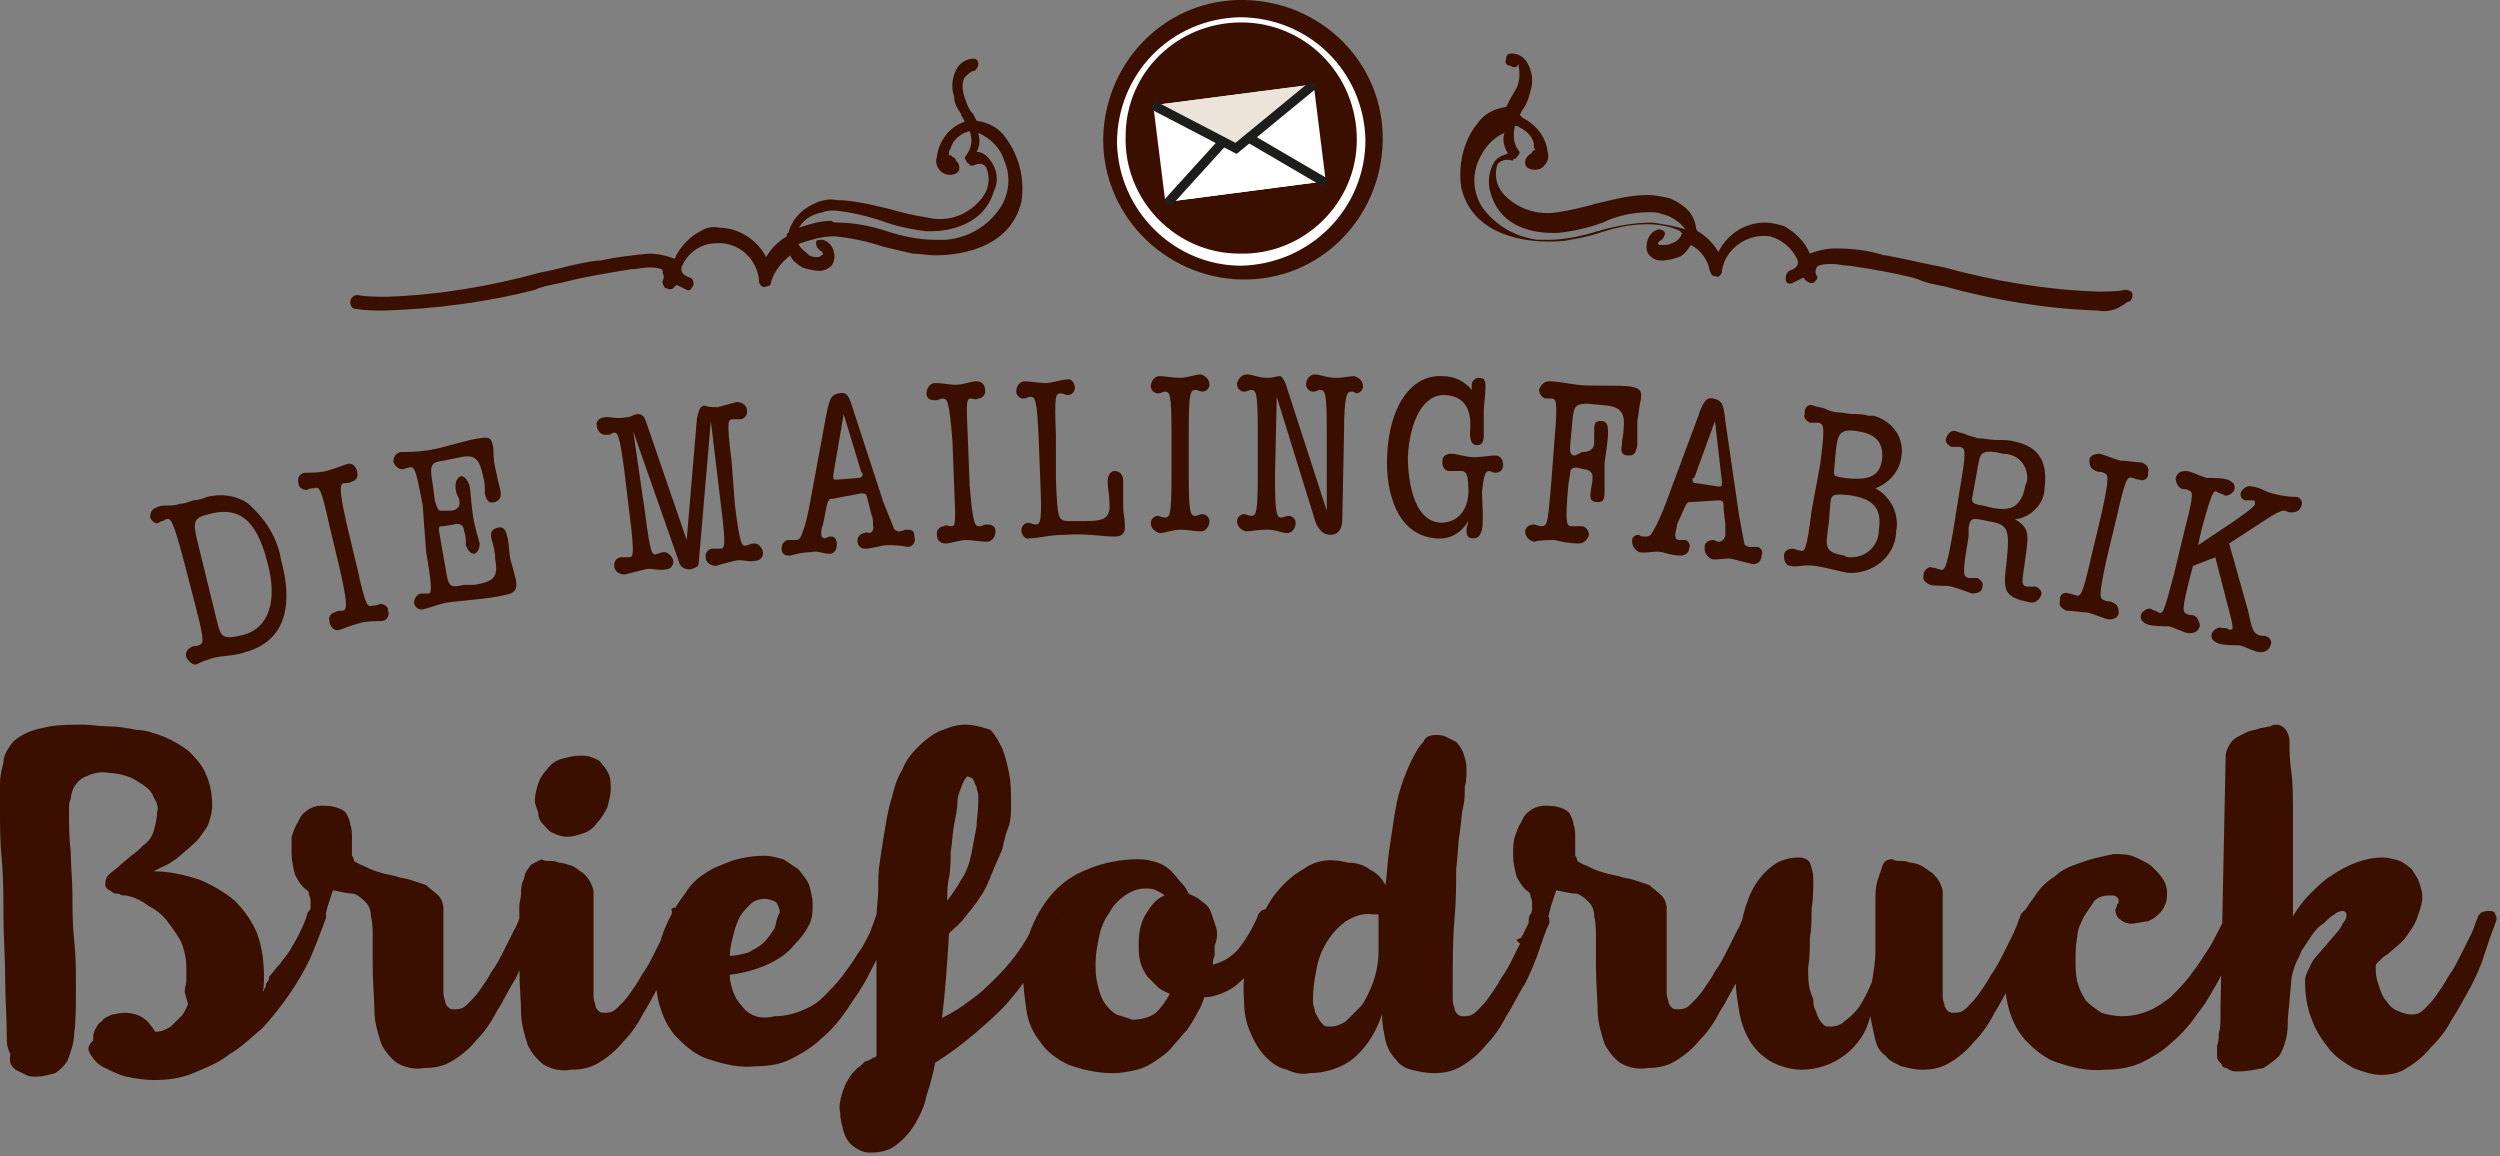
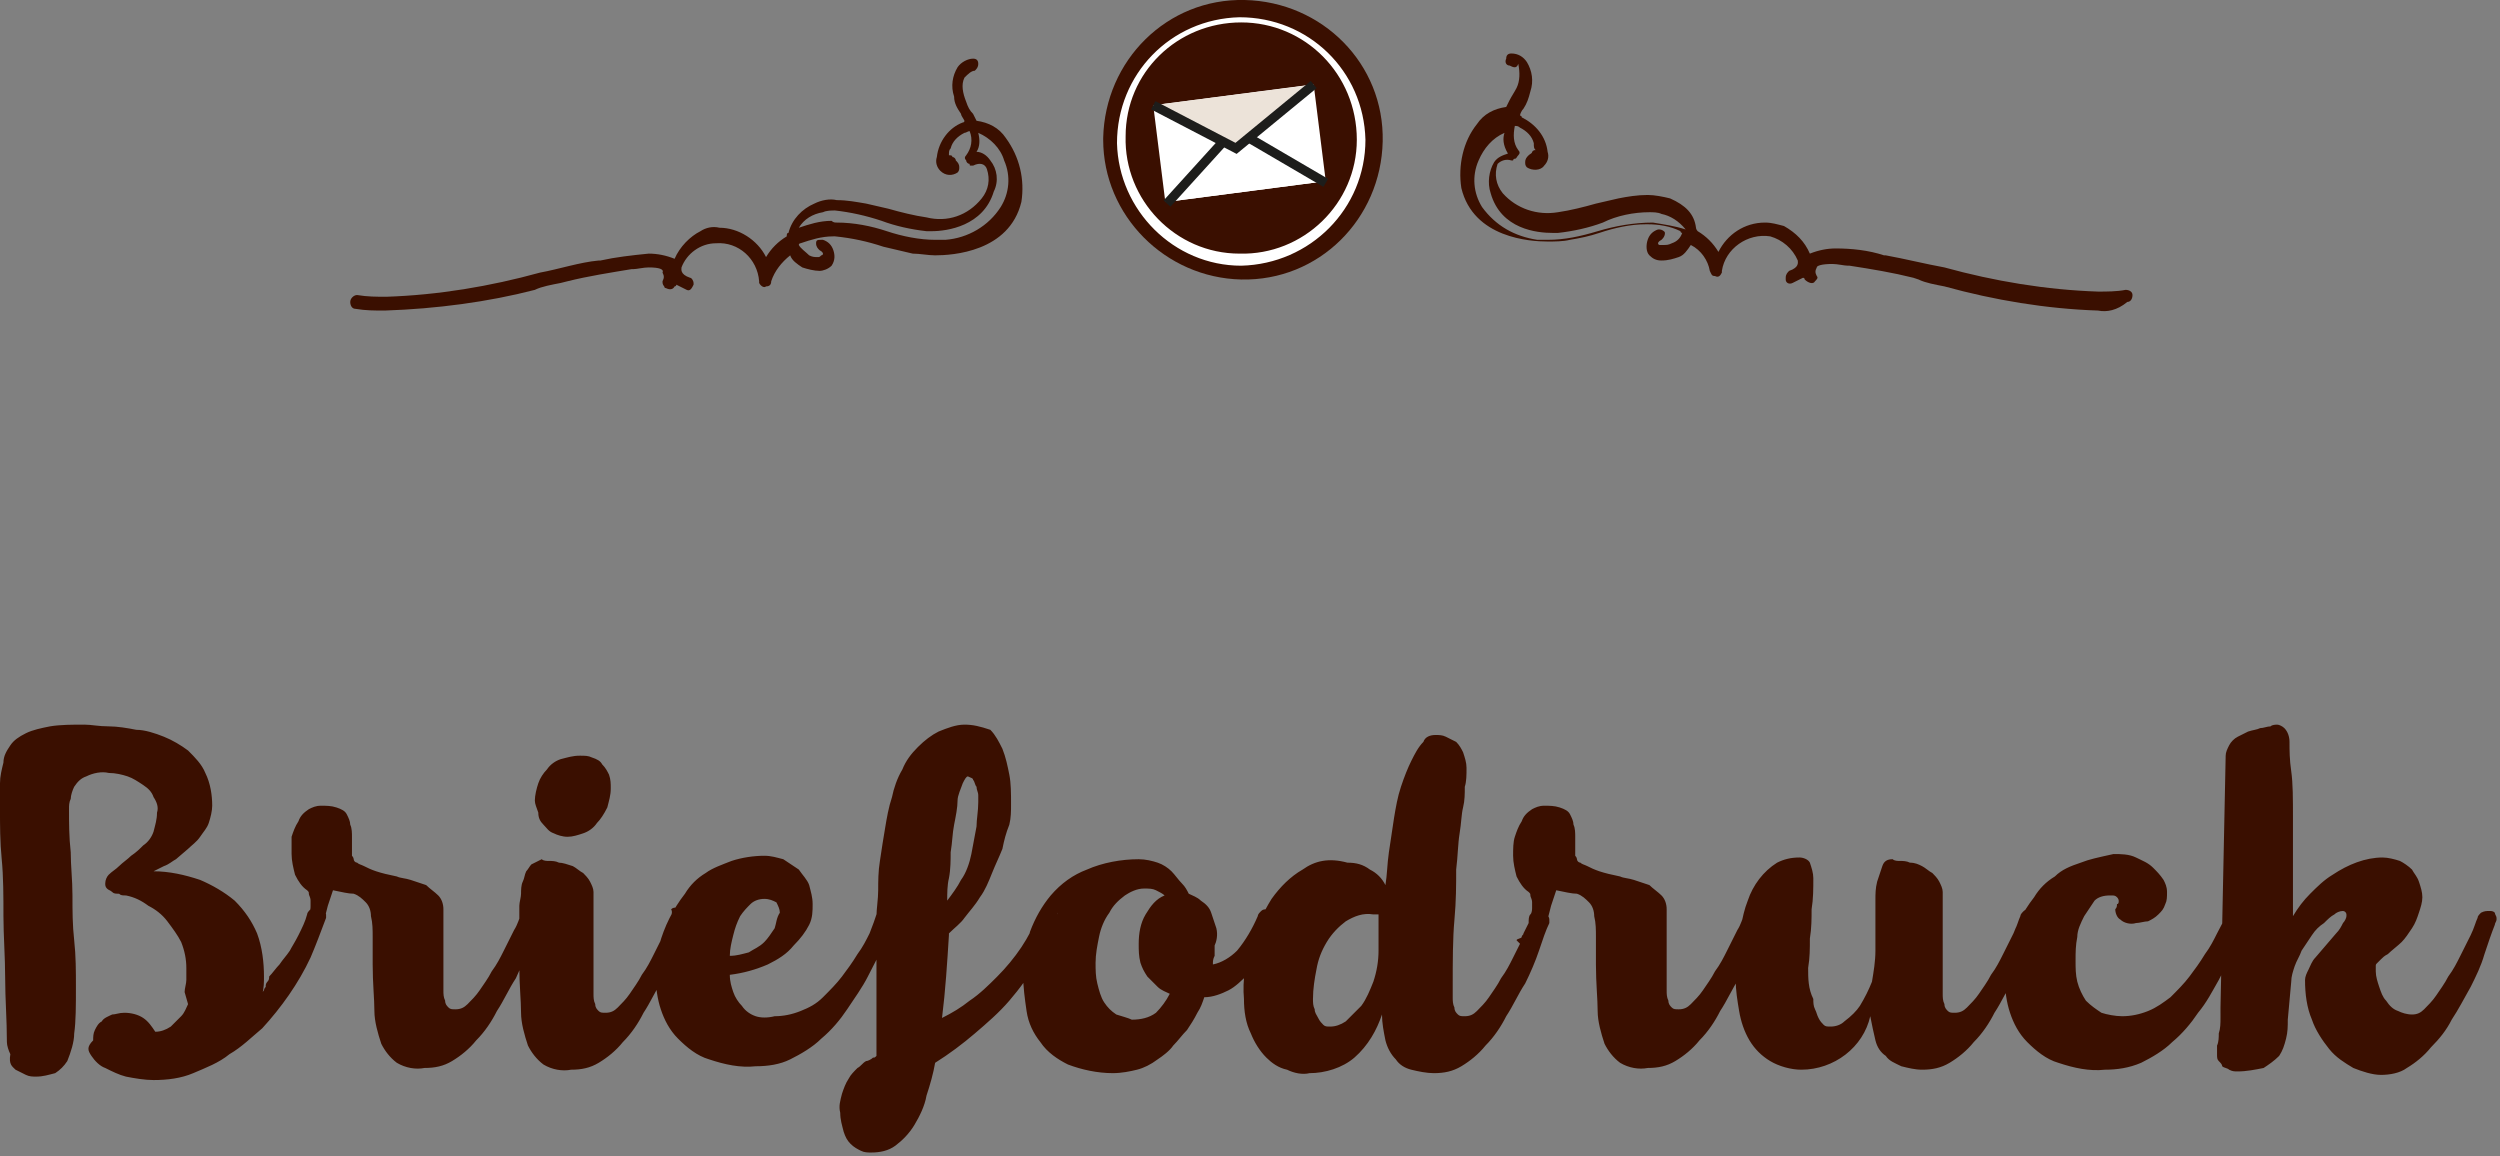
<svg xmlns="http://www.w3.org/2000/svg" version="1.1" id="Layer_1" x="0px" y="0px" viewBox="0 0 144.9 67" style="enable-background:new 0 0 144.9 67;" xml:space="preserve">
  <rect x="0" y="0" width="144.9" height="67" fill="#808080" stroke="none" />
  <style type="text/css">
	.st0{fill:#3A0F00;}
	.st1{fill:#FFFFFF;}
	.st2{fill:none;stroke:#1D1D1B;stroke-width:0.538;}
	.st3{fill:#ECE3D9;}
</style>
  <g id="logo-briefodruck" transform="translate(-3.1 -3)">
    <path id="Pfad_116" class="st0" d="M135.9,59.9c0-0.3,0.1-0.6,0.2-0.9c0.1-0.3,0.3-0.6,0.4-0.9c0.2-0.3,0.4-0.6,0.6-0.9   c0.2-0.3,0.4-0.5,0.7-0.7c0.2-0.2,0.4-0.4,0.6-0.5c0.1-0.1,0.3-0.2,0.5-0.2c0.1,0,0.2,0.1,0.2,0.2c0,0,0,0,0,0.1   c0,0.1-0.1,0.3-0.2,0.4c-0.1,0.2-0.2,0.4-0.4,0.6l-0.6,0.7l-0.6,0.7c-0.2,0.2-0.3,0.5-0.4,0.7c-0.1,0.2-0.2,0.4-0.2,0.6   c0,0.8,0.1,1.6,0.4,2.3c0.2,0.6,0.6,1.2,1,1.7c0.4,0.5,0.9,0.8,1.4,1.1c0.5,0.2,1.1,0.4,1.6,0.4c0.5,0,1.1-0.1,1.5-0.4   c0.5-0.3,1-0.7,1.4-1.2c0.5-0.5,0.9-1,1.2-1.6c0.4-0.6,0.7-1.2,1.1-1.9c0.3-0.6,0.6-1.2,0.8-1.9c0.2-0.6,0.4-1.2,0.6-1.7   c0-0.1,0.1-0.2,0.1-0.3v-0.1c0-0.1-0.1-0.2-0.1-0.3c-0.1-0.1-0.2-0.1-0.3-0.1c-0.2,0-0.3,0-0.5,0.1c-0.1,0.1-0.2,0.2-0.2,0.3   c-0.1,0.2-0.2,0.6-0.4,1c-0.2,0.4-0.4,0.8-0.6,1.2c-0.2,0.4-0.4,0.8-0.7,1.2c-0.2,0.4-0.5,0.8-0.7,1.1c-0.2,0.3-0.5,0.6-0.7,0.8   c-0.2,0.2-0.4,0.3-0.7,0.3c-0.3,0-0.6-0.1-0.8-0.2c-0.3-0.1-0.5-0.3-0.7-0.6c-0.2-0.2-0.3-0.5-0.4-0.8c-0.1-0.3-0.2-0.6-0.2-0.9V59   c0-0.1,0-0.1,0.1-0.2c0.1-0.1,0.1-0.1,0.2-0.2c0.1-0.1,0.2-0.2,0.4-0.3c0.2-0.2,0.6-0.5,0.8-0.7c0.2-0.2,0.4-0.5,0.6-0.8   c0.2-0.3,0.3-0.6,0.4-0.9c0.1-0.3,0.2-0.6,0.2-0.9c0-0.3-0.1-0.6-0.2-0.9c-0.1-0.3-0.3-0.5-0.4-0.7c-0.2-0.2-0.5-0.4-0.7-0.5   c-0.3-0.1-0.7-0.2-1-0.2c-1,0-2,0.4-2.9,1c-0.5,0.3-0.9,0.7-1.3,1.1c-0.4,0.4-0.7,0.8-1,1.3v-5.7c0-1.1,0-2-0.1-2.7   s-0.1-1.2-0.1-1.7c0-0.3-0.1-0.6-0.3-0.8c-0.1-0.1-0.3-0.2-0.4-0.2c-0.1,0-0.3,0-0.4,0.1c-0.2,0-0.4,0.1-0.6,0.1   c-0.2,0.1-0.4,0.1-0.7,0.2c-0.2,0.1-0.4,0.2-0.6,0.3c-0.2,0.1-0.4,0.3-0.5,0.5c-0.1,0.2-0.2,0.4-0.2,0.6l-0.3,14.6V62   c0,0.3,0,0.6-0.1,0.9c0,0.2,0,0.5-0.1,0.7v0.5c0,0.2,0,0.3,0.1,0.4c0.1,0.1,0.2,0.2,0.2,0.3c0.1,0.1,0.3,0.1,0.4,0.2   c0.2,0.1,0.3,0.1,0.5,0.1c0.5,0,1-0.1,1.5-0.2c0.3-0.2,0.6-0.4,0.9-0.7c0.2-0.3,0.3-0.6,0.4-1c0.1-0.4,0.1-0.7,0.1-1.1L135.9,59.9z    M123.7,53c-0.6,0.2-1.1,0.4-1.5,0.8c-0.5,0.3-0.9,0.7-1.2,1.2c-0.7,0.9-1.2,1.9-1.5,3c-0.1,0.5-0.2,1.1-0.2,1.7   c0,0.7,0.1,1.4,0.3,2c0.2,0.6,0.5,1.2,1,1.7c0.5,0.5,1.1,1,1.8,1.2c0.9,0.3,1.8,0.5,2.7,0.4c0.7,0,1.4-0.1,2.1-0.4   c0.6-0.3,1.3-0.7,1.8-1.2c0.6-0.5,1.1-1.1,1.5-1.7c0.5-0.6,0.8-1.2,1.2-1.9c0.3-0.6,0.7-1.3,0.9-1.9c0.2-0.6,0.4-1.1,0.6-1.7v-0.2   c0-0.2-0.2-0.4-0.4-0.4c0,0,0,0,0,0c-0.2,0-0.3,0-0.5,0.1c-0.1,0.1-0.2,0.2-0.2,0.3c-0.1,0.4-0.3,0.7-0.5,1.1   c-0.2,0.4-0.4,0.8-0.7,1.2c-0.3,0.5-0.6,0.9-0.9,1.3c-0.3,0.4-0.7,0.8-1.1,1.2c-0.4,0.3-0.8,0.6-1.3,0.8c-0.5,0.2-1,0.3-1.5,0.3   c-0.4,0-0.9-0.1-1.2-0.2c-0.3-0.2-0.6-0.4-0.9-0.7c-0.2-0.3-0.4-0.7-0.5-1.1c-0.1-0.4-0.1-0.8-0.1-1.2c0-0.5,0-0.9,0.1-1.4   c0-0.4,0.2-0.8,0.4-1.2c0.2-0.3,0.4-0.6,0.6-0.9c0.2-0.2,0.5-0.3,0.9-0.3h0.1c0.1,0,0.2,0,0.3,0.1c0,0,0.1,0.1,0.1,0.2   c0,0.1,0,0.2-0.1,0.2c0,0.1,0,0.2-0.1,0.3c0,0.2,0.1,0.5,0.3,0.6c0.2,0.2,0.6,0.3,0.9,0.2c0.2,0,0.5-0.1,0.7-0.1   c0.2-0.1,0.4-0.2,0.6-0.4c0.2-0.2,0.3-0.3,0.4-0.6c0.1-0.2,0.1-0.4,0.1-0.7c0-0.3-0.1-0.5-0.2-0.7c-0.2-0.3-0.4-0.5-0.6-0.7   c-0.3-0.3-0.6-0.4-1-0.6c-0.4-0.2-0.9-0.2-1.3-0.2C124.7,52.7,124.2,52.8,123.7,53 M107.9,59.1c0.1-0.6,0.1-1.1,0.1-1.7   c0.1-0.6,0.1-1.2,0.1-1.7c0.1-0.6,0.1-1.2,0.1-1.8c0-0.3-0.1-0.6-0.2-0.9c-0.1-0.2-0.4-0.3-0.6-0.3c-0.5,0-0.9,0.1-1.3,0.3   c-0.8,0.5-1.4,1.3-1.7,2.2c-0.2,0.5-0.3,1-0.4,1.5c-0.1,0.5-0.2,1.1-0.2,1.6c0,0.5-0.1,1-0.1,1.5c0,0.6,0.1,1.2,0.2,1.8   c0.1,0.6,0.3,1.2,0.6,1.7c0.3,0.5,0.7,0.9,1.2,1.2c0.5,0.3,1.2,0.5,1.8,0.5c1.9,0,3.6-1.3,4-3.1c0.1,0.5,0.2,1,0.3,1.4   c0.1,0.4,0.3,0.7,0.6,0.9c0.2,0.3,0.5,0.4,0.9,0.6c0.4,0.1,0.8,0.2,1.2,0.2c0.6,0,1.1-0.1,1.6-0.4c0.5-0.3,1-0.7,1.4-1.2   c0.5-0.5,0.9-1.1,1.2-1.7c0.4-0.6,0.7-1.3,1.1-1.9c0.3-0.6,0.6-1.3,0.8-1.9c0.2-0.6,0.4-1.2,0.6-1.6v-0.2c0-0.2-0.2-0.4-0.4-0.4   c0,0,0,0,0,0c-0.2,0-0.3,0-0.4,0.1c-0.1,0.1-0.2,0.2-0.2,0.3c-0.1,0.2-0.2,0.6-0.4,1c-0.2,0.4-0.4,0.8-0.6,1.2   c-0.2,0.4-0.4,0.8-0.7,1.2c-0.2,0.4-0.5,0.8-0.7,1.1c-0.2,0.3-0.5,0.6-0.7,0.8c-0.2,0.2-0.4,0.3-0.7,0.3c-0.2,0-0.3,0-0.4-0.1   c-0.1-0.1-0.2-0.2-0.2-0.4c-0.1-0.2-0.1-0.4-0.1-0.6v-5.9c0-0.2-0.1-0.4-0.2-0.6c-0.1-0.2-0.3-0.4-0.4-0.5   c-0.2-0.1-0.4-0.3-0.6-0.4c-0.2-0.1-0.4-0.2-0.7-0.2c-0.2-0.1-0.4-0.1-0.6-0.1c-0.1,0-0.3,0-0.4-0.1c-0.3,0-0.5,0.1-0.6,0.4   c-0.1,0.3-0.2,0.6-0.3,0.9c-0.1,0.4-0.1,0.7-0.1,1.1v2.9c0,0.6-0.1,1.2-0.2,1.8c-0.2,0.5-0.4,0.9-0.7,1.4c-0.2,0.3-0.5,0.6-0.9,0.9   c-0.2,0.2-0.5,0.3-0.8,0.3c-0.2,0-0.3,0-0.4-0.1c-0.1-0.1-0.2-0.2-0.3-0.4c-0.1-0.2-0.1-0.3-0.2-0.5c-0.1-0.2-0.1-0.4-0.1-0.6   C107.9,60.3,107.9,59.7,107.9,59.1 M91.3,57.8c0.1,0.1,0.2,0.1,0.4,0.1c0.2,0,0.5-0.1,0.6-0.4c0.2-0.3,0.3-0.6,0.4-0.9   c0.1-0.3,0.2-0.7,0.3-1.1c0.1-0.3,0.2-0.6,0.3-0.9c0.5,0.1,0.9,0.2,1.2,0.2c0.3,0.1,0.5,0.3,0.7,0.5c0.2,0.2,0.3,0.5,0.3,0.8   c0.1,0.4,0.1,0.8,0.1,1.2v1.6c0,1.1,0.1,2,0.1,2.7c0,0.6,0.2,1.3,0.4,1.9c0.2,0.4,0.5,0.8,0.9,1.1c0.5,0.3,1.1,0.4,1.6,0.3   c0.6,0,1.1-0.1,1.6-0.4c0.5-0.3,1-0.7,1.4-1.2c0.5-0.5,0.9-1.1,1.2-1.7c0.4-0.6,0.7-1.3,1.1-1.9c0.3-0.6,0.6-1.3,0.8-1.9   c0.2-0.6,0.4-1.2,0.6-1.6v-0.2c0-0.2-0.2-0.4-0.4-0.4c0,0,0,0,0,0c-0.2,0-0.3,0-0.5,0.1c-0.1,0.1-0.2,0.2-0.2,0.3   c-0.1,0.2-0.2,0.6-0.4,0.9c-0.2,0.4-0.4,0.8-0.6,1.2c-0.2,0.4-0.4,0.8-0.7,1.2c-0.2,0.4-0.5,0.8-0.7,1.1c-0.2,0.3-0.5,0.6-0.7,0.8   c-0.2,0.2-0.4,0.3-0.7,0.3c-0.2,0-0.3,0-0.4-0.1c-0.1-0.1-0.2-0.2-0.2-0.4c-0.1-0.2-0.1-0.4-0.1-0.6v-4.7c0-0.3-0.1-0.6-0.3-0.8   c-0.2-0.2-0.5-0.4-0.7-0.6c-0.3-0.1-0.6-0.2-0.9-0.3c-0.3-0.1-0.6-0.1-0.8-0.2c-0.5-0.1-0.9-0.2-1.2-0.3c-0.3-0.1-0.5-0.2-0.7-0.3   c-0.2-0.1-0.3-0.1-0.4-0.2c-0.1,0-0.2-0.1-0.2-0.2c0-0.1-0.1-0.2-0.1-0.2v-1.1c0-0.2,0-0.5-0.1-0.7c0-0.2-0.1-0.4-0.2-0.6   c-0.1-0.2-0.3-0.3-0.6-0.4c-0.3-0.1-0.6-0.1-0.9-0.1c-0.3,0-0.5,0.1-0.7,0.2c-0.3,0.2-0.5,0.4-0.6,0.7c-0.2,0.3-0.3,0.6-0.4,0.9   c-0.1,0.3-0.1,0.7-0.1,1.1c0,0.4,0.1,0.8,0.2,1.2c0.2,0.4,0.4,0.7,0.7,0.9c0.1,0.1,0.1,0.1,0.1,0.2s0.1,0.2,0.1,0.4v0.3   c0,0.1,0,0.3-0.1,0.4c-0.1,0.1-0.1,0.3-0.1,0.5c-0.1,0.2-0.2,0.4-0.3,0.6c0,0.1-0.1,0.1-0.1,0.2S91,57.4,91,57.5   C91.1,57.6,91.2,57.7,91.3,57.8 M83,57v1.1c0,0.6-0.1,1.2-0.3,1.8c-0.2,0.5-0.4,1-0.7,1.4c-0.3,0.3-0.6,0.6-0.9,0.9   c-0.3,0.2-0.6,0.3-0.9,0.3c-0.2,0-0.3,0-0.4-0.1c-0.1-0.1-0.2-0.2-0.3-0.4c-0.1-0.2-0.2-0.3-0.2-0.5c-0.1-0.2-0.1-0.4-0.1-0.6   c0-0.6,0.1-1.2,0.2-1.7c0.1-0.6,0.3-1.1,0.6-1.6c0.3-0.5,0.7-0.9,1.1-1.2c0.5-0.3,1-0.5,1.6-0.4H83C83,56.2,83,56.6,83,57    M78.6,53.4c-0.7,0.4-1.3,1-1.8,1.7c-0.5,0.8-0.9,1.7-1.2,2.6c-0.3,1-0.5,2.1-0.4,3.2c0,0.7,0.1,1.4,0.4,2c0.2,0.5,0.5,1,0.9,1.4   c0.3,0.3,0.7,0.6,1.2,0.7c0.4,0.2,0.9,0.3,1.3,0.2c0.9,0,1.9-0.3,2.6-0.9c0.8-0.7,1.3-1.6,1.6-2.5c0,0.5,0.1,1,0.2,1.5   c0.1,0.4,0.3,0.8,0.6,1.1c0.2,0.3,0.5,0.5,0.9,0.6c0.4,0.1,0.9,0.2,1.3,0.2c0.6,0,1.1-0.1,1.6-0.4c0.5-0.3,1-0.7,1.4-1.2   c0.5-0.5,0.9-1.1,1.2-1.7c0.4-0.6,0.7-1.3,1.1-1.9c0.3-0.6,0.6-1.3,0.8-1.9c0.2-0.6,0.4-1.2,0.6-1.6v-0.2c0-0.2-0.2-0.4-0.4-0.4   c0,0,0,0,0,0c-0.2,0-0.3,0-0.4,0.1c-0.1,0.1-0.2,0.2-0.3,0.3c-0.1,0.2-0.2,0.6-0.4,1c-0.2,0.4-0.4,0.8-0.6,1.2   c-0.2,0.4-0.4,0.8-0.7,1.2c-0.2,0.4-0.5,0.8-0.7,1.1c-0.2,0.3-0.5,0.6-0.7,0.8c-0.2,0.2-0.4,0.3-0.7,0.3c-0.2,0-0.3,0-0.4-0.1   c-0.1-0.1-0.2-0.2-0.2-0.4c-0.1-0.2-0.1-0.4-0.1-0.6v-0.7c0-1.4,0-2.7,0.1-3.8s0.1-2,0.1-2.9c0.1-0.8,0.1-1.5,0.2-2.1   c0.1-0.6,0.1-1.1,0.2-1.5c0.1-0.4,0.1-0.8,0.1-1.2c0.1-0.3,0.1-0.7,0.1-1.1c0-0.3-0.1-0.6-0.2-0.9c-0.1-0.2-0.2-0.4-0.4-0.6   c-0.2-0.1-0.4-0.2-0.6-0.3c-0.2-0.1-0.4-0.1-0.6-0.1c-0.3,0-0.6,0.1-0.7,0.4c-0.3,0.3-0.5,0.7-0.7,1.1c-0.2,0.4-0.4,0.9-0.6,1.5   c-0.2,0.6-0.3,1.2-0.4,1.8c-0.1,0.7-0.2,1.3-0.3,2c-0.1,0.7-0.1,1.3-0.2,1.9c-0.2-0.4-0.5-0.7-0.9-0.9c-0.4-0.3-0.8-0.4-1.3-0.4   C80.1,52.7,79.3,52.9,78.6,53.4 M67.8,61.8c-0.3-0.2-0.5-0.4-0.7-0.7c-0.2-0.3-0.3-0.7-0.4-1.1c-0.1-0.4-0.1-0.8-0.1-1.2   c0-0.5,0.1-1,0.2-1.5c0.1-0.5,0.3-1,0.6-1.4c0.2-0.4,0.5-0.7,0.9-1c0.3-0.2,0.7-0.4,1.1-0.4c0.3,0,0.5,0,0.7,0.1   c0.2,0.1,0.4,0.2,0.5,0.3c-0.5,0.2-0.8,0.6-1.1,1.1c-0.3,0.5-0.4,1.1-0.4,1.7c0,0.4,0,0.7,0.1,1.1c0.1,0.3,0.2,0.5,0.4,0.8   c0.2,0.2,0.4,0.4,0.6,0.6c0.2,0.2,0.5,0.3,0.7,0.4c-0.2,0.4-0.5,0.8-0.8,1.1c-0.4,0.3-0.9,0.4-1.4,0.4C68.5,62,68.1,61.9,67.8,61.8    M73.6,56.8c-0.1-0.3-0.2-0.6-0.3-0.9c-0.1-0.3-0.3-0.5-0.6-0.7c-0.2-0.2-0.5-0.3-0.7-0.4c-0.1-0.2-0.2-0.4-0.4-0.6   c-0.2-0.2-0.4-0.5-0.6-0.7c-0.2-0.2-0.5-0.4-0.8-0.5c-0.3-0.1-0.7-0.2-1.1-0.2c-1,0-2.1,0.2-3,0.6c-0.8,0.3-1.5,0.8-2.1,1.5   c-0.5,0.6-0.9,1.3-1.2,2.1c-0.2,0.8-0.4,1.6-0.4,2.5c0,0.7,0.1,1.4,0.2,2.1c0.1,0.7,0.4,1.3,0.8,1.8c0.4,0.6,1,1,1.6,1.3   c0.8,0.3,1.7,0.5,2.6,0.5c0.5,0,1-0.1,1.4-0.2c0.4-0.1,0.8-0.3,1.2-0.6c0.3-0.2,0.7-0.5,0.9-0.8c0.3-0.3,0.5-0.6,0.8-0.9   c0.2-0.3,0.4-0.6,0.6-1c0.2-0.3,0.3-0.6,0.4-0.9c0.5,0,1-0.2,1.4-0.4c0.4-0.2,0.8-0.6,1.1-0.9c0.3-0.4,0.6-0.9,0.9-1.4   c0.2-0.6,0.5-1.2,0.7-1.8v-0.2c0-0.2-0.2-0.4-0.4-0.4c0,0,0,0,0,0c-0.2,0-0.3,0-0.4,0.1c-0.1,0.1-0.2,0.2-0.2,0.3   c-0.3,0.7-0.7,1.4-1.2,2c-0.4,0.4-0.9,0.7-1.4,0.8c0-0.2,0-0.3,0.1-0.5v-0.6C73.6,57.6,73.7,57.2,73.6,56.8 M59.5,48.2   c0.1,0.1,0.1,0.3,0.2,0.4c0,0.2,0.1,0.3,0.1,0.5v0.4c0,0.5-0.1,1-0.1,1.4c-0.1,0.5-0.2,1.1-0.3,1.6c-0.1,0.5-0.3,1.1-0.6,1.5   c-0.2,0.4-0.5,0.8-0.8,1.2c0-0.4,0-0.9,0.1-1.3c0.1-0.5,0.1-1.1,0.1-1.5c0.1-0.6,0.1-1.1,0.2-1.6s0.2-1,0.2-1.4   c0-0.3,0.2-0.7,0.3-1c0.1-0.2,0.2-0.4,0.3-0.4C59.4,48.1,59.5,48.1,59.5,48.2C59.5,48.2,59.5,48.2,59.5,48.2 M57.5,45.4   c-0.4,0.2-0.8,0.5-1.2,0.9c-0.4,0.4-0.7,0.8-0.9,1.3c-0.3,0.5-0.5,1.1-0.6,1.6c-0.2,0.6-0.3,1.2-0.4,1.8c-0.1,0.6-0.2,1.2-0.3,1.9   C54,53.5,54,54.1,54,54.6s-0.1,1.1-0.1,1.5v8.1c-0.1,0.1-0.1,0.1-0.2,0.1c-0.1,0.1-0.3,0.2-0.4,0.2c-0.2,0.1-0.3,0.3-0.5,0.4   c-0.2,0.2-0.4,0.4-0.5,0.6c-0.2,0.3-0.3,0.6-0.4,0.9c-0.1,0.4-0.2,0.7-0.1,1.1c0,0.4,0.1,0.7,0.2,1.1c0.1,0.3,0.2,0.5,0.4,0.7   c0.2,0.2,0.4,0.3,0.6,0.4c0.2,0.1,0.4,0.1,0.6,0.1c0.5,0,1-0.1,1.4-0.4c0.4-0.3,0.8-0.7,1.1-1.2c0.3-0.5,0.6-1.1,0.7-1.7   c0.2-0.6,0.4-1.3,0.5-1.9c0.8-0.5,1.6-1.1,2.3-1.7c0.7-0.6,1.4-1.2,2-1.9c0.6-0.7,1.2-1.5,1.6-2.3c0.5-0.9,0.9-1.8,1.2-2.8V56   c0-0.2-0.2-0.4-0.4-0.4c0,0,0,0,0,0c-0.2,0-0.3,0-0.5,0.1c-0.1,0.1-0.2,0.2-0.2,0.3c-0.3,0.7-0.6,1.3-1,1.9   c-0.4,0.6-0.9,1.2-1.4,1.7c-0.5,0.5-1,1-1.6,1.4c-0.5,0.4-1,0.7-1.6,1c0.2-1.6,0.3-3.2,0.4-4.8v-0.1c0.3-0.3,0.7-0.6,0.9-0.9   c0.3-0.4,0.6-0.7,0.9-1.2c0.3-0.4,0.5-0.9,0.7-1.4c0.2-0.5,0.4-0.9,0.6-1.4c0.1-0.5,0.2-0.9,0.4-1.4c0.1-0.4,0.1-0.8,0.1-1.2   c0-0.6,0-1.2-0.1-1.7c-0.1-0.5-0.2-1-0.4-1.5c-0.2-0.4-0.4-0.8-0.7-1.1C59.9,45.1,59.5,45,59,45C58.5,45,58,45.2,57.5,45.4    M48,56.8c-0.2,0.3-0.4,0.6-0.6,0.8c-0.3,0.3-0.6,0.4-0.9,0.6c-0.4,0.1-0.7,0.2-1.1,0.2c0-0.4,0.1-0.8,0.2-1.2   c0.1-0.4,0.2-0.7,0.4-1.1c0.2-0.3,0.4-0.5,0.6-0.7c0.2-0.2,0.5-0.3,0.8-0.3c0.3,0,0.5,0.1,0.7,0.2c0.1,0.2,0.2,0.4,0.2,0.6   C48.1,56.2,48.1,56.5,48,56.8 M46.9,61.9c-0.3-0.1-0.6-0.3-0.8-0.6c-0.2-0.2-0.4-0.5-0.5-0.8c-0.1-0.3-0.2-0.6-0.2-1   c0.8-0.1,1.5-0.3,2.2-0.6c0.6-0.3,1.1-0.6,1.5-1.1c0.4-0.4,0.7-0.8,0.9-1.2c0.2-0.4,0.2-0.8,0.2-1.2c0-0.4-0.1-0.7-0.2-1.1   c-0.1-0.3-0.4-0.6-0.6-0.9c-0.3-0.2-0.6-0.4-0.9-0.6c-0.4-0.1-0.7-0.2-1.1-0.2c-0.6,0-1.3,0.1-1.9,0.3c-0.5,0.2-1.1,0.4-1.5,0.7   c-0.5,0.3-0.9,0.7-1.2,1.2c-0.7,0.9-1.2,1.9-1.5,3c-0.1,0.5-0.2,1.1-0.2,1.7c0,0.7,0.1,1.4,0.3,2c0.2,0.6,0.5,1.2,1,1.7   c0.5,0.5,1.1,1,1.8,1.2c0.9,0.3,1.8,0.5,2.7,0.4c0.7,0,1.4-0.1,2-0.4c0.6-0.3,1.3-0.7,1.8-1.2c0.6-0.5,1.1-1.1,1.5-1.7   c0.4-0.6,0.9-1.3,1.2-1.9c0.3-0.6,0.7-1.3,0.9-1.9c0.2-0.6,0.4-1.1,0.6-1.7V56c0-0.2-0.2-0.4-0.4-0.4c0,0,0,0,0,0   c-0.2,0-0.3,0-0.4,0.1c-0.1,0.1-0.2,0.2-0.2,0.3c-0.1,0.3-0.2,0.6-0.4,1.1c-0.2,0.4-0.4,0.8-0.7,1.2c-0.3,0.5-0.6,0.9-0.9,1.3   c-0.3,0.4-0.7,0.8-1.1,1.2c-0.4,0.4-0.8,0.6-1.3,0.8c-0.5,0.2-1,0.3-1.5,0.3C47.6,62,47.2,62,46.9,61.9 M34.3,50.1   c0,0.3,0.1,0.5,0.3,0.7c0.2,0.2,0.3,0.4,0.6,0.5c0.2,0.1,0.5,0.2,0.8,0.2c0.3,0,0.6-0.1,0.9-0.2c0.3-0.1,0.6-0.3,0.8-0.6   c0.2-0.2,0.4-0.5,0.6-0.9c0.1-0.4,0.2-0.7,0.2-1.1c0-0.3,0-0.5-0.1-0.8c-0.1-0.2-0.2-0.4-0.4-0.6c-0.1-0.2-0.3-0.3-0.6-0.4   c-0.2-0.1-0.4-0.1-0.7-0.1c-0.4,0-0.7,0.1-1.1,0.2c-0.3,0.1-0.6,0.3-0.8,0.6c-0.2,0.2-0.4,0.5-0.5,0.8c-0.1,0.3-0.2,0.7-0.2,1   C34.1,49.6,34.2,49.8,34.3,50.1 M33.9,53.1c-0.1,0.1-0.2,0.3-0.3,0.4c-0.1,0.2-0.1,0.4-0.2,0.6c-0.1,0.2-0.1,0.5-0.1,0.7   c0,0.2-0.1,0.5-0.1,0.7v3.5c0,1.1,0.1,2,0.1,2.7c0,0.6,0.2,1.3,0.4,1.9c0.2,0.4,0.5,0.8,0.9,1.1c0.5,0.3,1.1,0.4,1.6,0.3   c0.6,0,1.1-0.1,1.6-0.4c0.5-0.3,1-0.7,1.4-1.2c0.5-0.5,0.9-1.1,1.2-1.7c0.4-0.6,0.7-1.3,1.1-1.9c0.3-0.6,0.6-1.3,0.8-1.9   c0.2-0.6,0.4-1.2,0.6-1.6v-0.2c0-0.1,0-0.2-0.1-0.3c-0.1-0.1-0.2-0.2-0.4-0.2c-0.2,0-0.3,0-0.4,0.1C42.1,55.9,42,56,42,56.1   c-0.1,0.2-0.2,0.6-0.4,1c-0.2,0.4-0.4,0.8-0.6,1.2c-0.2,0.4-0.4,0.8-0.7,1.2c-0.2,0.4-0.5,0.8-0.7,1.1c-0.2,0.3-0.5,0.6-0.7,0.8   c-0.2,0.2-0.4,0.3-0.7,0.3c-0.2,0-0.3,0-0.4-0.1c-0.1-0.1-0.2-0.2-0.2-0.4c-0.1-0.2-0.1-0.4-0.1-0.6v-5.9c0-0.2-0.1-0.4-0.2-0.6   c-0.1-0.2-0.3-0.4-0.4-0.5c-0.2-0.1-0.4-0.3-0.6-0.4C36,53.1,35.7,53,35.5,53c-0.2-0.1-0.4-0.1-0.6-0.1c-0.1,0-0.3,0-0.4-0.1   C34.3,52.9,34.1,53,33.9,53.1 M20.4,57.8c0.1,0.1,0.2,0.1,0.4,0.1c0.2,0,0.5-0.1,0.6-0.4c0.2-0.3,0.3-0.6,0.4-0.9   c0.1-0.3,0.2-0.7,0.3-1.1c0.1-0.3,0.2-0.6,0.3-0.9c0.5,0.1,0.9,0.2,1.2,0.2c0.3,0.1,0.5,0.3,0.7,0.5c0.2,0.2,0.3,0.5,0.3,0.8   c0.1,0.4,0.1,0.8,0.1,1.2v1.6c0,1.1,0.1,2,0.1,2.7c0,0.6,0.2,1.3,0.4,1.9c0.2,0.4,0.5,0.8,0.9,1.1c0.5,0.3,1.1,0.4,1.6,0.3   c0.6,0,1.1-0.1,1.6-0.4c0.5-0.3,1-0.7,1.4-1.2c0.5-0.5,0.9-1.1,1.2-1.7c0.4-0.6,0.7-1.3,1.1-1.9c0.3-0.7,0.6-1.3,0.8-1.9   s0.4-1.2,0.6-1.6v-0.2c0-0.2-0.2-0.4-0.4-0.4c0,0,0,0,0,0c-0.2,0-0.3,0-0.5,0.1c-0.1,0.1-0.2,0.2-0.2,0.3c-0.1,0.2-0.2,0.6-0.4,0.9   c-0.2,0.4-0.4,0.8-0.6,1.2c-0.2,0.4-0.4,0.8-0.7,1.2c-0.2,0.4-0.5,0.8-0.7,1.1c-0.2,0.3-0.5,0.6-0.7,0.8c-0.2,0.2-0.4,0.3-0.7,0.3   c-0.2,0-0.3,0-0.4-0.1c-0.1-0.1-0.2-0.2-0.2-0.4c-0.1-0.2-0.1-0.4-0.1-0.6v-4.7c0-0.3-0.1-0.6-0.3-0.8c-0.2-0.2-0.5-0.4-0.7-0.6   c-0.3-0.1-0.6-0.2-0.9-0.3c-0.3-0.1-0.6-0.1-0.8-0.2c-0.5-0.1-0.9-0.2-1.2-0.3c-0.3-0.1-0.5-0.2-0.7-0.3c-0.2-0.1-0.3-0.1-0.4-0.2   c-0.1,0-0.2-0.1-0.2-0.2c0-0.1-0.1-0.2-0.1-0.2v-1.1c0-0.2,0-0.5-0.1-0.7c0-0.2-0.1-0.4-0.2-0.6c-0.1-0.2-0.3-0.3-0.6-0.4   c-0.3-0.1-0.6-0.1-0.9-0.1c-0.3,0-0.5,0.1-0.7,0.2c-0.3,0.2-0.5,0.4-0.6,0.7c-0.2,0.3-0.3,0.6-0.4,0.9c0,0.3,0,0.7,0,1   c0,0.4,0.1,0.8,0.2,1.2c0.2,0.4,0.4,0.7,0.7,0.9c0.1,0.1,0.1,0.1,0.1,0.2s0.1,0.2,0.1,0.4v0.3c0,0.1,0,0.3-0.1,0.4   c-0.1,0.1-0.1,0.3-0.1,0.5c-0.1,0.2-0.2,0.4-0.3,0.6c0,0.1-0.1,0.1-0.1,0.2s-0.1,0.1-0.1,0.2C20.3,57.6,20.3,57.7,20.4,57.8    M8.4,64.2c0.2,0.3,0.5,0.6,0.8,0.7c0.4,0.2,0.8,0.4,1.2,0.5c0.5,0.1,1.1,0.2,1.6,0.2c0.8,0,1.6-0.1,2.3-0.4   c0.7-0.3,1.5-0.6,2.1-1.1c0.7-0.4,1.3-1,1.9-1.5c1.1-1.2,2.1-2.6,2.8-4.1c0.3-0.7,0.6-1.5,0.9-2.3v-0.2c0-0.1-0.1-0.2-0.1-0.3   c-0.1-0.1-0.2-0.1-0.3-0.1c-0.2,0-0.3,0-0.5,0.1c-0.1,0.1-0.2,0.2-0.2,0.3c-0.1,0.4-0.3,0.8-0.5,1.2c-0.2,0.4-0.4,0.7-0.5,0.9   c-0.2,0.3-0.4,0.5-0.6,0.8c-0.2,0.2-0.4,0.5-0.6,0.7c0,0.1,0,0.2-0.1,0.3c-0.1,0.1-0.1,0.2-0.1,0.3c-0.1,0.1-0.1,0.2-0.1,0.2   c0,0-0.1,0.1-0.1,0.2c0.1-0.3,0.1-0.7,0.1-1c0-0.8-0.1-1.7-0.4-2.5c-0.3-0.7-0.7-1.3-1.3-1.9c-0.6-0.5-1.3-0.9-2-1.2   c-0.9-0.3-1.8-0.5-2.7-0.5c0.2-0.1,0.4-0.2,0.6-0.3c0.3-0.1,0.5-0.3,0.7-0.4l0.7-0.6c0.2-0.2,0.5-0.4,0.7-0.7   c0.2-0.3,0.4-0.5,0.5-0.8c0.1-0.3,0.2-0.7,0.2-1c0-0.6-0.1-1.3-0.4-1.9c-0.2-0.5-0.6-0.9-1-1.3c-0.4-0.3-0.9-0.6-1.4-0.8   c-0.5-0.2-1.1-0.4-1.6-0.4c-0.5-0.1-1.1-0.2-1.6-0.2c-0.6,0-1-0.1-1.4-0.1c-0.7,0-1.4,0-2,0.1c-0.5,0.1-1,0.2-1.4,0.4   c-0.4,0.2-0.7,0.4-0.9,0.7c-0.2,0.3-0.4,0.6-0.4,1c-0.1,0.4-0.2,0.8-0.2,1.2v1.5c0,0.9,0,1.9,0.1,2.9s0.1,2.2,0.1,3.3   s0.1,2.4,0.1,3.6s0.1,2.4,0.1,3.7c0,0.2,0.1,0.5,0.2,0.7C3.6,64.7,3.8,64.8,4,65c0.2,0.1,0.4,0.2,0.6,0.3c0.2,0.1,0.4,0.1,0.6,0.1   c0.4,0,0.7-0.1,1.1-0.2C6.6,65,6.8,64.8,7,64.5c0.2-0.5,0.4-1.1,0.4-1.6c0.1-0.7,0.1-1.6,0.1-2.7c0-0.9,0-1.8-0.1-2.7   s-0.1-1.7-0.1-2.6s-0.1-1.7-0.1-2.5c-0.1-0.9-0.1-1.7-0.1-2.5c0-0.2,0-0.4,0.1-0.6c0-0.2,0.1-0.5,0.2-0.7c0.2-0.3,0.4-0.5,0.7-0.6   c0.4-0.2,0.9-0.3,1.3-0.2c0.4,0,0.8,0.1,1.1,0.2c0.3,0.1,0.6,0.3,0.9,0.5c0.3,0.2,0.5,0.4,0.6,0.7c0.2,0.3,0.3,0.6,0.2,0.9   c0,0.4-0.1,0.7-0.2,1.1c-0.1,0.3-0.3,0.6-0.6,0.8c-0.2,0.2-0.4,0.4-0.7,0.6c-0.2,0.2-0.5,0.4-0.7,0.6c-0.2,0.2-0.4,0.3-0.6,0.5   c-0.1,0.1-0.2,0.3-0.2,0.5c0,0.1,0,0.2,0.1,0.3c0.1,0.1,0.2,0.1,0.3,0.2c0.1,0.1,0.2,0.1,0.4,0.1c0.1,0.1,0.2,0.1,0.4,0.1   c0.5,0.1,0.9,0.3,1.3,0.6c0.4,0.2,0.8,0.5,1.1,0.9c0.3,0.4,0.6,0.8,0.8,1.2c0.2,0.5,0.3,1,0.3,1.5v0.7c0,0.2-0.1,0.5-0.1,0.7   L14,61.2c-0.1,0.2-0.2,0.5-0.4,0.7c-0.2,0.2-0.4,0.4-0.6,0.6c-0.3,0.2-0.6,0.3-0.9,0.3c-0.2-0.3-0.4-0.6-0.7-0.8   c-0.3-0.2-0.7-0.3-1.1-0.3c-0.3,0-0.5,0.1-0.7,0.1c-0.2,0.1-0.5,0.2-0.6,0.4c-0.2,0.1-0.3,0.3-0.4,0.5c-0.1,0.2-0.1,0.4-0.1,0.6   C8.1,63.7,8.2,63.9,8.4,64.2" />
-     <path id="Pfad_118" class="st0" d="M131.5,35.3l0.9,3.5c0.1,0.4,0.1,0.5,0.1,0.6c0,0.1-0.1,0.1-0.2,0.1c-0.1-0.1-0.2-0.1-0.4-0.1   c-0.2-0.1-0.5,0.1-0.6,0.3c0,0,0,0,0,0c-0.1,0.3,0.1,0.5,0.4,0.6c0.3,0.1,0.9,0.1,1.2,0.1c0.4,0.1,0.9,0.4,1.2,0.4   c0.3,0,0.5-0.1,0.6-0.4c0.1-0.2,0-0.4-0.2-0.5c-0.2-0.1-0.3,0-0.5-0.1c-0.3-0.1-0.4-0.4-0.6-1.4l-1.1-3.9l2-1.3   c0.9-0.6,1.1-0.6,1.2-0.6s0.2,0.1,0.4,0.1c0.3,0,0.5-0.1,0.6-0.4c0.1-0.2-0.1-0.5-0.3-0.5c0,0,0,0-0.1,0c-0.4,0-0.9-0.1-1.3-0.2   c-0.4-0.1-0.8-0.4-1.2-0.4c-0.2-0.1-0.5,0.1-0.6,0.3c0,0,0,0,0,0c-0.1,0.2,0,0.5,0.3,0.5c0,0,0,0,0.1,0h0.3c0.1,0,0.1,0.1,0.1,0.2   s-0.2,0.3-1.2,1l-2.1,1.4l0.2-0.9c0.6-2.2,0.7-2.3,0.9-2.2c0.1,0.1,0.3,0.1,0.4,0.2c0.2,0.1,0.5-0.1,0.6-0.3c0,0,0,0,0,0   c0.1-0.3-0.1-0.5-0.4-0.6c-0.3-0.1-0.9-0.1-1.2-0.1c-0.4-0.1-0.9-0.4-1.2-0.4c-0.3,0-0.5,0.1-0.6,0.4c0,0.2,0.1,0.5,0.3,0.6   c0.1,0.1,0.3,0,0.4,0.1c0.3,0.1,0.4,0.1-0.2,2.4l-0.6,2.5c-0.6,2.2-0.6,2.3-0.9,2.2c-0.1-0.1-0.3-0.1-0.4-0.2   c-0.2-0.1-0.5,0.1-0.6,0.3c0,0,0,0,0,0c-0.1,0.3,0.1,0.5,0.4,0.6c0.3,0.1,0.9,0.1,1.2,0.1c0.4,0.1,0.9,0.4,1.2,0.4   c0.3,0,0.5-0.1,0.6-0.4c0-0.2-0.1-0.5-0.3-0.6c-0.1-0.1-0.3,0-0.4-0.1c-0.3-0.1-0.4-0.1,0.2-2.4l0.1-0.4L131.5,35.3z M124.3,35.3   c-0.5,2.2-0.6,2.3-0.9,2.2c-0.1,0-0.2-0.1-0.4-0.1c-0.2-0.1-0.4,0-0.5,0.2c0,0.1,0,0.1,0,0.2c-0.1,0.3,0.1,0.5,0.4,0.6   c0.4,0,0.8,0.1,1.2,0.1c0.4,0.1,0.8,0.3,1.2,0.4c0.3,0,0.6-0.1,0.6-0.4c0-0.3-0.1-0.5-0.4-0.6c-0.1-0.1-0.3,0-0.4-0.1   c-0.3-0.1-0.4-0.1,0.1-2.4l0.6-2.5c0.5-2.2,0.6-2.3,0.9-2.2c0.1,0,0.2,0.1,0.4,0.1c0.2,0.1,0.4,0,0.5-0.2c0-0.1,0-0.1,0-0.2   c0.1-0.3-0.1-0.5-0.4-0.6c-0.4,0-0.8-0.1-1.2-0.1c-0.4-0.1-0.8-0.3-1.2-0.4c-0.3,0-0.6,0.1-0.6,0.4c0,0.3,0.1,0.5,0.4,0.6   c0.1,0.1,0.3,0,0.4,0.1c0.3,0.1,0.4,0.1-0.1,2.4L124.3,35.3z M117.8,29.7c0.1-0.4,0.2-0.7,1.4-0.4c0.8,0,1.4,0.6,1.4,1.4   c0,0.1,0,0.2-0.1,0.4c-0.3,1.7-1.3,1.5-2.5,1.2c-0.6-0.1-0.6-0.2-0.6-0.4L117.8,29.7z M117.2,33.6c0.1-0.6,0.2-0.6,1.1-0.4   c1.2,0.2,1.3,0.4,1.1,2.4c-0.2,1.6-0.2,2,1.3,2.3c0.3,0.1,0.6-0.1,0.7-0.4c0,0,0,0,0,0c0.1-0.2-0.1-0.4-0.3-0.5c0,0-0.1,0-0.1,0   h-0.4c-0.4-0.1-0.3-0.2-0.1-1.7c0.2-1.4,0.2-1.7-0.6-2.2l0,0c0.9-0.1,1.7-0.9,1.7-1.8c0.2-1.5-0.3-2.4-1.7-2.7   c-0.3-0.1-0.7-0.1-1.1-0.1s-0.7-0.1-1.1-0.1c-0.2-0.1-0.4-0.1-0.6-0.2s-0.4-0.1-0.6-0.2c-0.3-0.1-0.5,0.1-0.6,0.4c0,0,0,0,0,0   c-0.1,0.2,0.1,0.4,0.3,0.5c0,0,0.1,0,0.1,0h0.4c0.3,0.1,0.4,0.1,0,2.4l-0.4,2.5c-0.4,2.3-0.5,2.3-0.8,2.2c-0.1,0-0.2-0.1-0.4-0.1   c-0.2-0.1-0.4,0.1-0.5,0.3c0,0,0,0.1,0,0.1c-0.1,0.3,0.1,0.5,0.4,0.6c0,0,0,0,0,0c0.3,0.1,0.9,0,1.2,0.1c0.4,0.1,0.9,0.3,1.2,0.4   c0.3,0,0.6-0.1,0.6-0.4c0.1-0.2-0.1-0.4-0.3-0.5c0,0-0.1,0-0.1,0h-0.4c-0.3-0.1-0.4-0.1,0-2.4L117.2,33.6z M109.2,32   c0.1-0.3,0.1-0.4,1.1-0.3c1.3,0.2,1.9,0.7,1.7,2c0,0.9-0.7,1.6-1.6,1.6c-0.1,0-0.3,0-0.4-0.1c-1.2-0.2-1.1-0.5-0.9-1.9L109.2,32z    M109.5,29.2c0.1-1,0.2-1.4,1.3-1.2c1.3,0.2,1.4,0.9,1.4,1.5c-0.1,1-0.6,1.4-2.2,1.2c-0.6-0.1-0.6-0.1-0.6-0.4L109.5,29.2z    M108.1,32.6c-0.3,2.4-0.4,2.4-0.7,2.3c-0.1,0-0.3-0.1-0.4-0.1c-0.2,0-0.5,0.1-0.5,0.4c0,0.3,0.1,0.6,0.4,0.6   c0.4,0.1,0.7-0.1,1.4,0c0.7,0.1,1.3,0.3,1.9,0.4c1.4,0.1,2.7-0.9,2.8-2.3c0,0,0,0,0-0.1c0.2-1-0.3-2-1.2-2.5c0.8-0.3,1.4-1,1.5-1.8   c0.2-1.1-0.5-2.1-1.6-2.4c-0.1,0-0.2,0-0.3,0c-0.3-0.1-0.6-0.1-0.9-0.1c-0.3,0-0.6-0.1-0.9-0.1c-0.2,0-0.5-0.1-0.7-0.2   c-0.2-0.1-0.5-0.1-0.7-0.2c-0.3-0.1-0.5,0.1-0.5,0.4c0,0,0,0.1,0,0.1c-0.1,0.2,0.1,0.4,0.3,0.5c0,0,0.1,0,0.1,0h0.4   c0.3,0.1,0.4,0.1,0.1,2.4L108.1,32.6z M101.4,31c-0.2,0-0.2-0.1-0.2-0.2c0-0.1,0-0.1,0.1-0.1l1.2-3.3l0,0l0.4,3.5v0.2   c0,0.1-0.1,0.1-0.2,0.1L101.4,31z M102.7,32c0.3,0,0.3,0.1,0.3,0.5l0.1,0.9c0,0.2,0,0.4,0,0.6c0,0.1-0.1,0.4-0.4,0.4   c-0.1,0-0.2-0.1-0.3-0.1c-0.2,0-0.5,0.1-0.5,0.4c0,0,0,0,0,0.1c0,0.3,0.2,0.5,0.4,0.6c0.3,0.1,0.9-0.1,1.2,0   c0.4,0.1,0.8,0.2,1.2,0.3c0.3,0,0.5-0.2,0.5-0.5c0,0,0,0,0,0c0.1-0.2,0-0.4-0.2-0.5c0,0-0.1,0-0.1,0h-0.4c-0.1,0-0.3-0.1-0.3-0.2   c-0.1-0.5-0.2-1.1-0.3-1.6l-0.8-5.5c-0.1-1-0.2-1.2-0.7-1.3c-0.4-0.1-0.6,0.2-0.9,1.1l-1.9,5.1c-0.2,0.5-0.4,1-0.7,1.5   c-0.1,0.2-0.2,0.3-0.4,0.3c-0.2,0-0.3,0-0.4-0.1c-0.2,0-0.4,0.1-0.4,0.3c0,0,0,0.1,0,0.1c0,0.3,0.2,0.5,0.4,0.6c0,0,0,0,0,0   c0.4,0.1,0.9-0.1,1.3,0c0.4,0.1,0.7,0.2,1.1,0.2c0.3,0,0.5-0.2,0.5-0.4c0.1-0.2,0-0.4-0.2-0.5c0,0-0.1,0-0.1,0h-0.3   c-0.2,0-0.2-0.2-0.2-0.3c0-0.2,0.1-0.4,0.1-0.6l0.4-0.9c0.2-0.4,0.2-0.4,0.4-0.4L102.7,32z M94.4,29.4c-0.3,0-0.3-0.2-0.3-0.5   l0.1-1.1c0.1-1.2,0.1-1.4,0.9-1.4l1.1,0.1c0.9,0.1,1.1,0.5,1,1.4c0,0.3-0.1,0.6-0.1,0.9c-0.1,0.5,0.1,0.6,0.4,0.6s0.4-0.1,0.5-0.6   v-1.4c0.1-0.5,0.1-0.9,0.2-1.2c0.1-0.6-0.1-0.7-0.6-0.8c-0.8-0.1-2.3,0-3.1-0.1c-0.7-0.1-1.2-0.2-1.6-0.2c-0.3,0-0.5,0.2-0.6,0.5   c0,0.2,0.2,0.5,0.4,0.5H93c0.3,0,0.4,0.1,0.2,2.4l-0.2,2.6c-0.2,2.3-0.2,2.4-0.6,2.4c-0.1,0-0.3-0.1-0.4-0.1   c-0.3,0-0.5,0.2-0.5,0.4c0,0.3,0.2,0.5,0.5,0.6c0,0,0,0,0,0c0.4-0.1,0.8-0.1,1.2-0.1c0.4,0.1,0.9,0.2,1.4,0.2   c0.3,0,0.5-0.2,0.6-0.5c0-0.2-0.2-0.5-0.4-0.5h-0.6c-0.3,0-0.4-0.1-0.2-2.4l0.1-0.6c0-0.3,0.1-0.4,0.4-0.4l0.4,0.1   c0.3,0,0.5,0.2,0.5,0.4c0,0.1,0,0.1,0,0.2c0,0.2-0.1,0.5-0.1,0.7c-0.1,0.5,0.1,0.6,0.4,0.6s0.4-0.1,0.4-0.6c0-0.6,0-1.1,0-1.7   c0.1-0.7,0.2-1.2,0.2-1.8c0-0.4-0.1-0.6-0.4-0.6s-0.4,0.1-0.4,0.5v0.7c0,0.4-0.2,0.6-0.7,0.6L94.4,29.4z M86.6,33.3   c-1.7-0.1-1.9-2.8-1.9-3.8c0.1-2.1,0.9-3.7,2.2-3.6c1.3,0.1,1.5,1.1,1.4,2.2c0,0.4,0.1,0.7,0.4,0.7s0.4-0.2,0.4-0.6   c0-0.5,0-1,0-1.4c0-0.3,0.1-0.9,0.1-1.4c0-0.4-0.1-0.5-0.4-0.5c-0.2,0-0.4,0.2-0.4,0.4c0,0,0,0,0,0.1v0.2l0,0   c-0.4-0.5-1-0.8-1.7-0.8c-1.9-0.1-3.1,1.9-3.2,4.6c-0.1,2,0.5,4.6,2.8,4.8c0.8,0.1,1.5-0.3,1.9-1l0,0c0,0.2-0.1,0.3-0.1,0.5   c0,0.4,0.1,0.5,0.4,0.5s0.4-0.2,0.5-0.5c0.1-0.7,0-1.5,0-2.2c0.1-1,0.2-1.2,0.4-1.2c0.1,0,0.2,0.1,0.4,0.1c0.3,0,0.5-0.3,0.4-0.6   c0-0.2-0.2-0.4-0.4-0.4c-0.4,0-0.8,0.1-1.2,0.1c-0.6,0-1-0.2-1.4-0.2c-0.2,0-0.5,0.1-0.5,0.4c0,0,0,0,0,0.1c0,0.2,0.1,0.5,0.4,0.5   c0.2,0,0.5,0,0.7,0c0.2,0,0.4,0.1,0.4,0.9C88.3,32.4,87.7,33.3,86.6,33.3 M77.6,25.2c-0.1-0.2-0.2-0.4-0.3-0.4   c-0.2,0-0.4,0.1-0.7,0.1c-0.6,0-0.9-0.2-1.2-0.2c-0.3,0-0.5,0.2-0.6,0.5c0,0,0,0.1,0,0.1c0,0.2,0.2,0.4,0.4,0.4c0,0,0,0,0,0   c0.2,0,0.3-0.1,0.4-0.1c0.3,0,0.4,0.1,0.4,2.4v2.5c0,2.3-0.1,2.4-0.4,2.4c-0.1,0-0.3-0.1-0.4-0.1c-0.2,0-0.4,0.2-0.4,0.4   c0,0,0,0,0,0c0,0.3,0.2,0.5,0.5,0.6c0.3,0,0.7-0.1,1.2-0.1c0.6,0,0.9,0.2,1.2,0.2c0.3,0,0.5-0.3,0.5-0.6c0-0.2-0.2-0.4-0.4-0.4   c0,0,0,0,0,0c-0.2,0-0.3,0.1-0.4,0.1c-0.3,0-0.4-0.1-0.4-2.4l0.1-4.6l0,0l2.2,7.1c0.1,0.4,0.4,0.9,0.9,0.9s0.7-0.4,0.7-0.9l0.1-5   c0-2.3,0.2-2.4,0.4-2.4c0.1,0,0.2,0,0.3,0.1c0.2,0,0.4-0.2,0.4-0.4c0,0,0,0,0,0c0-0.3-0.2-0.5-0.5-0.6c-0.3,0-0.6,0.1-1.1,0.1   c-0.5,0-0.9-0.2-1.2-0.2c-0.3,0-0.5,0.3-0.5,0.6c0,0.2,0.2,0.4,0.4,0.4c0,0,0,0,0,0c0.2,0,0.3-0.1,0.4-0.1c0.3,0,0.4,0.1,0.4,2.4   L80,32.6l0,0L77.6,25.2z M71,30.6c0,2.3-0.1,2.4-0.4,2.4c-0.1,0-0.3-0.1-0.4-0.1c-0.2,0-0.4,0.2-0.4,0.4c0,0,0,0,0,0   c0,0.3,0.2,0.5,0.5,0.6c0.3,0,0.8-0.2,1.2-0.2s0.9,0.1,1.2,0.1c0.3,0,0.5-0.3,0.5-0.6c0-0.2-0.2-0.4-0.4-0.4c0,0,0,0,0,0   c-0.2,0-0.3,0.1-0.4,0.1c-0.3,0-0.4-0.1-0.4-2.4V28c0-2.3,0.1-2.4,0.4-2.4c0.1,0,0.3,0.1,0.4,0.1c0.2,0,0.4-0.2,0.4-0.4   c0,0,0,0,0,0c0-0.3-0.2-0.5-0.5-0.6c-0.3,0-0.8,0.2-1.2,0.2s-0.9-0.1-1.2-0.1c-0.3,0-0.5,0.3-0.5,0.6c0,0.2,0.2,0.4,0.4,0.4   c0,0,0,0,0,0c0.2,0,0.3-0.1,0.4-0.1c0.3,0,0.4,0.1,0.4,2.4V30.6z M64.3,28.2c-0.1-2.4,0-2.4,0.3-2.4c0.1,0,0.3,0.1,0.4,0.1   c0.2,0,0.4-0.2,0.4-0.4c0,0,0,0,0,0c0-0.3-0.2-0.6-0.5-0.5c-0.3,0-0.8,0.2-1.2,0.2c-0.4,0-0.9-0.1-1.2-0.1c-0.3,0-0.5,0.3-0.5,0.6   c0,0.2,0.2,0.4,0.4,0.4c0.2,0,0.3-0.1,0.4-0.1c0.3,0,0.4,0.1,0.5,2.4l0.1,2.6c0.1,2.3,0,2.4-0.3,2.4c-0.1,0-0.3-0.1-0.4-0.1   c-0.2,0-0.4,0.2-0.4,0.4c0,0,0,0,0,0c0,0.3,0.2,0.6,0.5,0.5c0.5,0,1.1-0.2,2-0.2c1.2-0.1,2.2,0.1,2.9,0.1c0.6,0,0.6-0.4,0.6-0.6   c0-0.4-0.1-0.8-0.1-1.1c0-0.5,0-1,0-1.5c0-0.4-0.2-0.6-0.5-0.6c-0.2,0-0.4,0.2-0.4,0.6c0,0.4,0.1,0.8,0.1,1.2   c0.1,1-0.4,1.1-1.4,1.1h-0.9c-0.7,0-0.7-0.1-0.8-2.4L64.3,28.2z M58.4,31.1c0.1,2.3,0.1,2.4-0.2,2.4c-0.1,0-0.3-0.1-0.4,0   c-0.2,0-0.4,0.2-0.4,0.4c0,0,0,0,0,0.1c0,0.3,0.2,0.5,0.5,0.5c0,0,0,0,0,0c0.3,0,0.8-0.2,1.2-0.2c0.4,0,0.8,0.1,1.2,0.1   c0.3,0,0.5-0.3,0.5-0.6c0-0.3-0.2-0.4-0.5-0.4c-0.2,0-0.3,0.1-0.4,0.1c-0.3,0-0.4,0-0.6-2.4l-0.1-2.6c-0.1-2.3-0.1-2.4,0.2-2.4   c0.1,0,0.3,0.1,0.4,0c0.2,0,0.4-0.2,0.4-0.4c0,0,0,0,0-0.1c0-0.3-0.2-0.5-0.5-0.5c0,0,0,0,0,0c-0.3,0-0.8,0.2-1.2,0.2   c-0.4,0-0.8-0.1-1.2-0.1c-0.3,0-0.5,0.3-0.5,0.6c0,0.3,0.2,0.4,0.5,0.4c0.2,0,0.3-0.1,0.4-0.1c0.3,0,0.4,0,0.6,2.4L58.4,31.1z    M51.6,30.8c-0.2,0-0.2,0-0.2-0.2v-0.1l0.6-3.5l0,0l1,3.3c0,0.1,0.1,0.1,0.1,0.2c0,0.1-0.1,0.2-0.2,0.2L51.6,30.8z M53,31.6   c0.3,0,0.3,0,0.4,0.4l0.2,0.8c0.1,0.2,0.1,0.4,0.1,0.6c0,0.1,0.1,0.4-0.2,0.5c-0.1,0-0.2-0.1-0.3,0c-0.2,0-0.4,0.2-0.4,0.4   c0,0,0,0.1,0,0.1c0,0.2,0.2,0.4,0.4,0.4c0,0,0.1,0,0.1,0c0.3,0,0.9-0.2,1.2-0.2c0.4,0,0.8,0,1.2,0.1c0.3,0,0.5-0.3,0.4-0.6   c0-0.4-0.2-0.4-0.5-0.4c-0.1,0-0.2,0.1-0.4,0.1c-0.1,0-0.3-0.1-0.3-0.2c-0.2-0.5-0.4-1-0.6-1.5l-1.7-5.2c-0.3-1-0.4-1.2-0.9-1.1   c-0.4,0.1-0.5,0.2-0.7,1.2l-1,5.4c-0.1,0.5-0.2,1-0.4,1.5c-0.1,0.2-0.1,0.4-0.4,0.4h-0.4c-0.2,0-0.4,0.2-0.4,0.5   c0,0.2,0.1,0.4,0.4,0.4c0,0,0.1,0,0.1,0c0.4-0.1,0.8-0.2,1.2-0.2c0.4-0.1,0.7,0.1,1.1,0.1c0.2,0,0.4-0.2,0.4-0.5c0,0,0-0.1,0-0.1   c0-0.2-0.1-0.4-0.3-0.4c0,0-0.1,0-0.1,0c-0.1,0-0.2,0.1-0.3,0.1c-0.1,0-0.2-0.1-0.2-0.2c0,0,0,0,0,0c0-0.2,0-0.4,0.1-0.6l0.2-1   c0.1-0.5,0.2-0.5,0.4-0.5L53,31.6z M40.6,27.6c-0.1-0.3-0.2-0.6-0.5-0.6s-0.4,0.2-0.8,0.2c-0.6,0.1-0.9-0.1-1.2,0   c-0.3,0-0.5,0.3-0.4,0.5c0,0,0,0,0,0.1c0.1,0.2,0.2,0.4,0.5,0.4c0.2,0,0.3,0,0.4-0.1c0.3-0.1,0.4,0,0.7,2.3l0.3,2.5   c0.3,2.4,0.2,2.4-0.1,2.4h-0.4c-0.2,0-0.4,0.2-0.4,0.4c0,0,0,0.1,0,0.1c0,0.3,0.3,0.5,0.6,0.5c0.4-0.1,0.8-0.2,1.2-0.3   c0.3-0.1,0.8,0.1,1.2,0c0.3,0,0.5-0.3,0.4-0.6c0,0,0,0,0,0C42,35.2,41.8,35,41.6,35c-0.2,0-0.3,0.1-0.4,0.1   c-0.3,0.1-0.4,0.1-0.7-2.3L39.8,28l0,0l2.7,7.7c0.1,0.2,0.3,0.3,0.6,0.3c0.4-0.1,0.5-0.2,0.5-0.4l0.7-8.2l0,0l0.6,5   c0.3,2.4,0.2,2.4-0.1,2.4h-0.4c-0.2,0-0.4,0.2-0.4,0.4c0,0,0,0.1,0,0.1c0,0.3,0.3,0.5,0.6,0.5c0.3-0.1,0.7-0.2,1.1-0.3   s0.8,0.1,1.2,0c0.3,0,0.5-0.3,0.4-0.6c0,0,0,0,0,0c-0.1-0.2-0.2-0.4-0.5-0.4c-0.2,0-0.3,0.1-0.4,0.1c-0.3,0.1-0.4,0.1-0.7-2.3   l-0.2-2.6c-0.3-2.4-0.2-2.4,0.1-2.4h0.4c0.2,0,0.4-0.2,0.4-0.4c0,0,0-0.1,0-0.1c0-0.3-0.3-0.5-0.6-0.5c-0.4,0.1-0.7,0.2-1.1,0.3   c-0.3,0-0.5,0-0.8-0.1c-0.3,0.1-0.3,0.4-0.4,0.7l-0.6,7.1l0,0L40.6,27.6z M27.8,35c0.4,2.3,0.3,2.4,0.1,2.4h-0.4   c-0.2,0-0.4,0.3-0.4,0.5c0,0.3,0.3,0.5,0.6,0.4c0,0,0,0,0,0c0.4-0.1,0.8-0.3,1.5-0.4c0.8-0.1,2.3-0.2,3.1-0.4   c0.7-0.1,0.8-0.4,0.7-0.9c-0.1-0.4-0.2-0.8-0.3-1.1c-0.1-0.4-0.1-1.1-0.2-1.4c-0.1-0.5-0.3-0.6-0.6-0.5s-0.4,0.2-0.3,0.7   c0.1,0.3,0.2,0.7,0.2,1.1c0.2,1.1-0.1,1.3-1.2,1.5L30,36.9c-0.9,0.2-0.9,0.1-1.1-1.1l-0.3-1.7c-0.1-0.6-0.1-0.6,0.2-0.6l0.6-0.1   c0.3-0.1,0.6,0,0.6,0.4c0.1,0.2,0.1,0.5,0.1,0.8c0.1,0.2,0.2,0.5,0.5,0.5c0.2-0.1,0.3-0.3,0.3-0.6c-0.1-0.4-0.3-1-0.4-1.7   c-0.1-0.6-0.1-1.3-0.2-1.7c-0.1-0.2-0.2-0.5-0.5-0.5c-0.2,0.1-0.3,0.3-0.3,0.6c0,0.3,0.1,0.5,0.2,0.7c0.1,0.4,0,0.6-0.4,0.7h-0.6   c-0.1,0-0.2,0.1-0.4-0.6l-0.1-0.8c-0.2-1.2-0.2-1.4,0.6-1.5l1-0.2c0.9-0.2,1.1,0.2,1.3,1.1c0.1,0.3,0.1,0.6,0.1,1   c0.1,0.4,0.2,0.6,0.6,0.5c0.2-0.1,0.4-0.2,0.3-0.7c-0.1-0.4-0.2-0.8-0.3-1.3c-0.1-0.4-0.1-0.9-0.1-1.1c-0.1-0.6-0.2-0.7-0.8-0.6   c-0.8,0.1-2.2,0.6-3,0.7c-0.7,0.1-1.2,0.1-1.6,0.1c-0.3,0.1-0.4,0.3-0.4,0.6c0.1,0.2,0.3,0.4,0.5,0.4c0.1,0,0.3-0.1,0.4-0.1   c0.3-0.1,0.4,0,0.8,2.2L27.8,35z M22.8,36c0.5,2.2,0.4,2.4,0.1,2.4c-0.1,0-0.3,0-0.4,0.1c-0.2,0-0.4,0.3-0.3,0.5c0,0,0,0,0,0.1   c0.1,0.3,0.3,0.5,0.6,0.4c0.3-0.1,0.8-0.3,1.2-0.4c0.4-0.1,0.9-0.1,1.2-0.1c0.3,0,0.5-0.3,0.4-0.6c0-0.3-0.3-0.4-0.5-0.4   c-0.1,0.1-0.3,0.1-0.4,0.1c-0.3,0.1-0.4,0.1-0.9-2.2l-0.6-2.5c-0.5-2.2-0.4-2.4-0.1-2.4c0.1,0,0.3,0,0.4-0.1c0.2,0,0.4-0.3,0.3-0.5   c0,0,0,0,0-0.1c-0.1-0.3-0.3-0.5-0.6-0.4c-0.3,0.1-0.8,0.3-1.2,0.4c-0.4,0.1-0.9,0.1-1.2,0.1c-0.3,0-0.5,0.3-0.4,0.6   c0,0.3,0.3,0.4,0.5,0.4c0.1-0.1,0.3-0.1,0.4-0.1c0.3-0.1,0.4-0.1,0.9,2.2L22.8,36z M14.5,34.2c-0.2-0.9-0.2-1.2,0.7-1.4   c1.5-0.4,2.7,0,3.4,2.8c0.6,2.2,0.1,3.8-1.4,4.2c-1.2,0.3-1.3,0.1-1.5-0.7L14.5,34.2z M14.4,38c0.6,2.3,0.5,2.3,0.2,2.4   c-0.1,0.1-0.3,0-0.4,0.1c-0.2,0.1-0.4,0.3-0.3,0.6c0.1,0.2,0.4,0.5,0.6,0.4c0.4-0.2,0.7-0.3,1.1-0.4c0.5-0.1,1.2-0.1,1.7-0.3   c2.6-0.7,2.7-3.1,2.1-5.3c-0.2-1.3-0.9-2.4-1.9-3.3c-0.7-0.5-1.6-0.6-2.4-0.4c-0.2,0.1-0.6,0.2-0.8,0.2c-0.3,0.1-0.5,0.2-0.8,0.2   c-0.2,0.1-0.5,0.1-0.7,0.1c-0.2,0-0.4,0-0.6,0.1c-0.3,0.1-0.4,0.3-0.4,0.6c0,0,0,0,0,0c0.1,0.2,0.3,0.4,0.5,0.3c0,0,0,0,0,0   c0.1-0.1,0.3-0.1,0.4-0.2c0.3-0.1,0.4,0,1,2.2L14.4,38z" />
    <g id="Gruppe_159" transform="translate(67.041 3)">
      <path id="Pfad_119" class="st0" d="M8,16.2c4.5,0.1,8.1-3.5,8.2-8s-3.5-8.1-8-8.2C3.7-0.1,0.1,3.5,0,8c0,0,0,0.1,0,0.1    C0,12.5,3.6,16.1,8,16.2" />
      <path id="Pfad_120" class="st1" d="M14.7,8.1c0,3.7-3.1,6.7-6.8,6.6c-3.7,0-6.7-3.1-6.6-6.8c0-3.7,3-6.6,6.7-6.6    C11.7,1.3,14.7,4.3,14.7,8.1C14.7,8,14.7,8.1,14.7,8.1 M15.2,8.1c-0.1-4-3.3-7.1-7.3-7.1c-4,0.1-7.1,3.3-7.1,7.3    c0.1,3.9,3.3,7.1,7.2,7.1C12,15.3,15.2,12.1,15.2,8.1" />
      <path id="Pfad_121" class="st1" d="M12.1,4.9L2.9,6.1l0.7,5.6" />
      <path id="Pfad_122" class="st1" d="M3.7,11.7l9.2-1.2l-0.7-5.6" />
      <path id="Pfad_123" class="st1" d="M3.7,11.7l3.9-4.2l5.3,3" />
      <path id="Pfad_124" class="st2" d="M3.7,11.8l3.9-4.3l5.3,3.1" />
      <path id="Pfad_125" class="st3" d="M2.9,6.1l4.8,2.5l4.5-3.7" />
      <path id="Pfad_126" class="st2" d="M2.9,6.1l4.8,2.5l4.5-3.7" />
    </g>
    <path id="Pfad_127" class="st0" d="M124.7,21c-3-0.1-6-0.6-8.9-1.4c-0.5-0.1-1.1-0.2-1.5-0.4l-0.3-0.1c-1.2-0.3-2.4-0.5-3.7-0.7   h-0.1c-0.2,0-0.6-0.1-0.9-0.1c-0.6,0-0.9,0.1-0.9,0.2c-0.1,0.2-0.1,0.3,0,0.5c0.1,0.1,0,0.2-0.1,0.3c-0.1,0.2-0.4,0.1-0.6-0.1   c0-0.1-0.1-0.1-0.1-0.1c-0.2,0.1-0.4,0.2-0.6,0.3c-0.2,0.1-0.4,0-0.4-0.2c0,0,0-0.1,0-0.1c0-0.2,0.1-0.3,0.2-0.4   c0.6-0.2,0.5-0.5,0.5-0.6c-0.3-0.7-0.9-1.2-1.6-1.4c-1.3-0.2-2.6,0.7-2.8,2c0,0,0,0,0,0.1c-0.1,0.2-0.2,0.3-0.4,0.2   c-0.2,0-0.2-0.1-0.3-0.3c-0.1-0.6-0.5-1.2-1.1-1.5c-0.2,0.3-0.4,0.6-0.7,0.7c-0.3,0.1-0.6,0.2-1,0.2c-0.3,0-0.5-0.1-0.7-0.3   c-0.2-0.2-0.2-0.6-0.1-0.9c0.1-0.3,0.3-0.5,0.6-0.6h0.1c0.1,0,0.3,0.1,0.3,0.2c0,0.2-0.1,0.3-0.2,0.4c-0.2,0.1-0.2,0.2-0.2,0.2   c0,0,0,0.1,0.1,0.1c0,0,0,0,0,0h0.2c0.2,0,0.3,0,0.5-0.1c0.3-0.1,0.5-0.3,0.6-0.6c0,0-0.1,0-0.1-0.1c0,0,0,0,0,0   c-0.6-0.3-1.3-0.4-1.9-0.4h-0.1c-0.9,0-1.8,0.2-2.7,0.5c-0.6,0.2-1.1,0.3-1.7,0.4c-0.4,0.1-0.9,0.1-1.3,0.1c-1,0-4.3-0.2-5-3.1   c-0.2-1.3,0.1-2.7,0.9-3.7c0.4-0.6,1-0.9,1.7-1l0.2-0.4c0.1-0.2,0.3-0.5,0.4-0.7c0.2-0.4,0.2-0.9,0.1-1.4C91,7,90.8,6.9,90.6,6.8   c-0.2,0-0.3-0.2-0.2-0.4c0-0.2,0.1-0.3,0.3-0.3c0.4,0,0.7,0.2,0.9,0.5c0.3,0.5,0.4,1.1,0.2,1.7c-0.1,0.4-0.2,0.7-0.4,1   c-0.1,0.1-0.2,0.3-0.2,0.4c0,0,0.1,0,0.1,0.1c0.8,0.4,1.4,1.1,1.5,2c0.1,0.3,0,0.6-0.2,0.8c-0.2,0.3-0.7,0.3-1,0.1c0,0,0,0,0,0   c-0.1-0.1-0.1-0.2-0.1-0.3c0-0.2,0.1-0.3,0.2-0.4c0.1-0.1,0.2-0.1,0.2-0.2c0.1-0.1,0.1-0.1,0.2-0.1c-0.1-0.1-0.1-0.2-0.1-0.4   c-0.1-0.4-0.4-0.7-0.8-0.9c-0.1-0.1-0.2-0.1-0.3-0.1c-0.1,0.5-0.1,1,0.2,1.4c0.1,0.1,0.1,0.2,0,0.3c-0.1,0.1-0.1,0.2-0.2,0.2   c-0.1,0-0.1,0.1-0.1,0.1h-0.1c-0.3-0.1-0.6,0-0.8,0.2c-0.2,0.6-0.1,1.2,0.3,1.7c0.8,0.9,2,1.3,3.2,1.1c0.7-0.1,1.5-0.3,2.2-0.5   c0.4-0.1,0.9-0.2,1.3-0.3c0.5-0.1,1.1-0.2,1.7-0.2c0.4,0,0.9,0.1,1.3,0.2c0.9,0.4,1.4,0.9,1.5,1.7c0,0.1,0.1,0.2,0.1,0.2l0,0   c0.5,0.3,0.9,0.7,1.2,1.2c0.5-1,1.5-1.7,2.7-1.7c0.4,0,0.7,0.1,1.1,0.2c0.7,0.4,1.2,0.9,1.5,1.6c0.5-0.2,1-0.3,1.5-0.3   c0.9,0,1.9,0.1,2.8,0.4h0.1c1.1,0.2,2.3,0.5,3.4,0.7c2.9,0.8,5.9,1.3,8.9,1.4l0,0c0.5,0,1.1,0,1.6-0.1l0,0c0.2,0,0.4,0.1,0.4,0.3   c0,0,0,0,0,0c0,0.2-0.1,0.4-0.3,0.4C125.8,21,125.2,21.1,124.7,21z M90.3,10.7c-0.7,0.3-1.2,0.9-1.5,1.6c-0.4,0.9-0.3,1.9,0.2,2.7   c0.8,1.1,1.9,1.7,3.2,1.9h0.6c1,0,1.9-0.2,2.9-0.5c1-0.3,2.1-0.5,3.2-0.5c0.6,0.1,1.3,0.2,1.9,0.4c-0.4-0.5-0.9-0.8-1.4-0.9   c-0.2-0.1-0.5-0.1-0.7-0.1c-0.9,0-1.9,0.2-2.7,0.6c-0.8,0.3-1.7,0.5-2.6,0.6h-0.3c-0.9,0-3-0.2-3.6-2.3c-0.2-0.6-0.1-1.3,0.2-1.8   c0.2-0.3,0.5-0.4,0.8-0.5C90.2,11.4,90.2,11,90.3,10.7z" />
    <path id="Pfad_128" class="st0" d="M25.4,21c-0.6,0-1.1,0-1.7-0.1c-0.2,0-0.3-0.2-0.3-0.4c0-0.2,0.2-0.4,0.4-0.4   c0.6,0.1,1.1,0.1,1.7,0.1c3-0.1,6-0.6,8.9-1.4c1.1-0.2,2.3-0.6,3.4-0.7h0.1c0.9-0.2,1.8-0.3,2.8-0.4c0.5,0,1,0.1,1.5,0.3   c0.3-0.7,0.9-1.3,1.5-1.6c0.3-0.2,0.7-0.3,1.1-0.2c1.1,0,2.2,0.7,2.7,1.7c0.3-0.5,0.7-0.9,1.2-1.2l0,0c0-0.1,0-0.2,0.1-0.2   c0.2-0.8,0.8-1.4,1.5-1.7c0.4-0.2,0.9-0.3,1.3-0.2c0.6,0,1.1,0.1,1.7,0.2c0.4,0.1,0.9,0.2,1.3,0.3c0.7,0.2,1.5,0.4,2.2,0.5   c1.2,0.3,2.4-0.1,3.2-1.1c0.4-0.5,0.5-1.1,0.3-1.7c-0.1-0.3-0.4-0.4-0.8-0.2h-0.1c-0.1,0-0.1,0-0.1-0.1c-0.1,0-0.2-0.1-0.2-0.2   c-0.1-0.1-0.1-0.2,0-0.3c0.3-0.4,0.4-0.9,0.2-1.4c-0.1,0-0.2,0.1-0.3,0.1c-0.4,0.2-0.7,0.5-0.8,0.9c-0.1,0.1-0.1,0.2-0.1,0.4   c0.1,0,0.2,0,0.2,0.1c0.1,0,0.2,0.1,0.2,0.2c0.1,0.1,0.2,0.2,0.2,0.4c0,0.1,0,0.2-0.1,0.3c-0.3,0.2-0.7,0.2-1-0.1   c-0.2-0.2-0.3-0.5-0.2-0.8c0.1-0.9,0.7-1.7,1.5-2c0,0,0.1,0,0.1-0.1c-0.1-0.2-0.2-0.3-0.2-0.4c-0.2-0.3-0.4-0.6-0.4-1   c-0.2-0.6-0.1-1.2,0.2-1.7c0.2-0.3,0.6-0.5,0.9-0.5l0,0c0.2,0,0.3,0.1,0.3,0.3c0,0,0,0,0,0c0,0.2-0.1,0.3-0.2,0.4   c-0.2,0-0.4,0.2-0.6,0.4c-0.2,0.4-0.1,0.9,0.1,1.4c0.1,0.3,0.2,0.5,0.4,0.7l0.2,0.4c0.7,0.1,1.3,0.4,1.7,1c0.8,1.1,1.1,2.4,0.9,3.7   c-0.7,2.9-4,3.1-5,3.1c-0.4,0-0.9-0.1-1.3-0.1l-1.7-0.4c-0.9-0.3-1.8-0.5-2.8-0.6h-0.1c-0.7,0-1.3,0.2-1.9,0.4c0,0-0.1,0-0.1,0.1   c0,0,0,0,0,0c0.1,0.2,0.4,0.4,0.6,0.6c0.2,0.1,0.3,0.1,0.5,0.1c0.1,0,0.1,0,0.2-0.1c0,0,0.1,0,0.1-0.1c0,0,0,0,0,0   c0,0,0-0.1-0.2-0.2c-0.1-0.1-0.2-0.2-0.2-0.4c0-0.2,0.1-0.2,0.3-0.2h0.1c0.3,0.1,0.5,0.3,0.6,0.6c0.1,0.3,0.1,0.6-0.1,0.9   c-0.2,0.2-0.5,0.3-0.7,0.3c-0.3,0-0.7-0.1-1-0.2c-0.3-0.2-0.6-0.4-0.7-0.7c-0.5,0.4-0.9,0.9-1.1,1.5c0,0.2-0.1,0.3-0.3,0.3   c0,0,0,0,0,0c-0.1,0.1-0.3,0-0.4-0.2c0,0,0-0.1,0-0.1C47,18,45.9,17,44.6,17.1c-0.9,0-1.7,0.6-2,1.4c0,0.1-0.1,0.4,0.5,0.6   c0.1,0,0.2,0.2,0.2,0.3c0,0,0,0,0,0.1c-0.1,0.2-0.2,0.4-0.4,0.3c-0.2-0.1-0.4-0.2-0.6-0.3c0,0.1-0.1,0.1-0.1,0.1   c-0.1,0.2-0.3,0.2-0.5,0.1c0,0-0.1,0-0.1-0.1c-0.1-0.1-0.1-0.2-0.1-0.3c0.1-0.2,0.1-0.3,0-0.5c0.1-0.2-0.2-0.3-0.8-0.3   c-0.3,0-0.7,0.1-0.9,0.1h-0.1c-1.2,0.2-2.5,0.4-3.7,0.7l-0.4,0.1c-0.5,0.1-1.1,0.2-1.5,0.4C31.4,20.5,28.4,20.9,25.4,21z    M51.6,15.9c1,0,2,0.2,2.9,0.5c0.9,0.3,1.9,0.5,2.8,0.5h0.6c1.3-0.1,2.5-0.8,3.2-1.9c0.5-0.8,0.6-1.8,0.2-2.7   c-0.2-0.7-0.8-1.3-1.5-1.6c0.1,0.4,0.1,0.8-0.1,1.1c0.3,0,0.6,0.2,0.8,0.5c0.4,0.5,0.5,1.2,0.2,1.8c-0.6,2-2.7,2.3-3.6,2.3h-0.3   c-0.9-0.1-1.8-0.3-2.6-0.6c-0.9-0.3-1.8-0.5-2.7-0.6c-0.2,0-0.5,0-0.7,0.1c-0.6,0.1-1.1,0.4-1.4,0.9c0.6-0.2,1.2-0.4,1.9-0.4   C51.4,15.9,51.5,15.9,51.6,15.9L51.6,15.9z" />
  </g>
</svg>